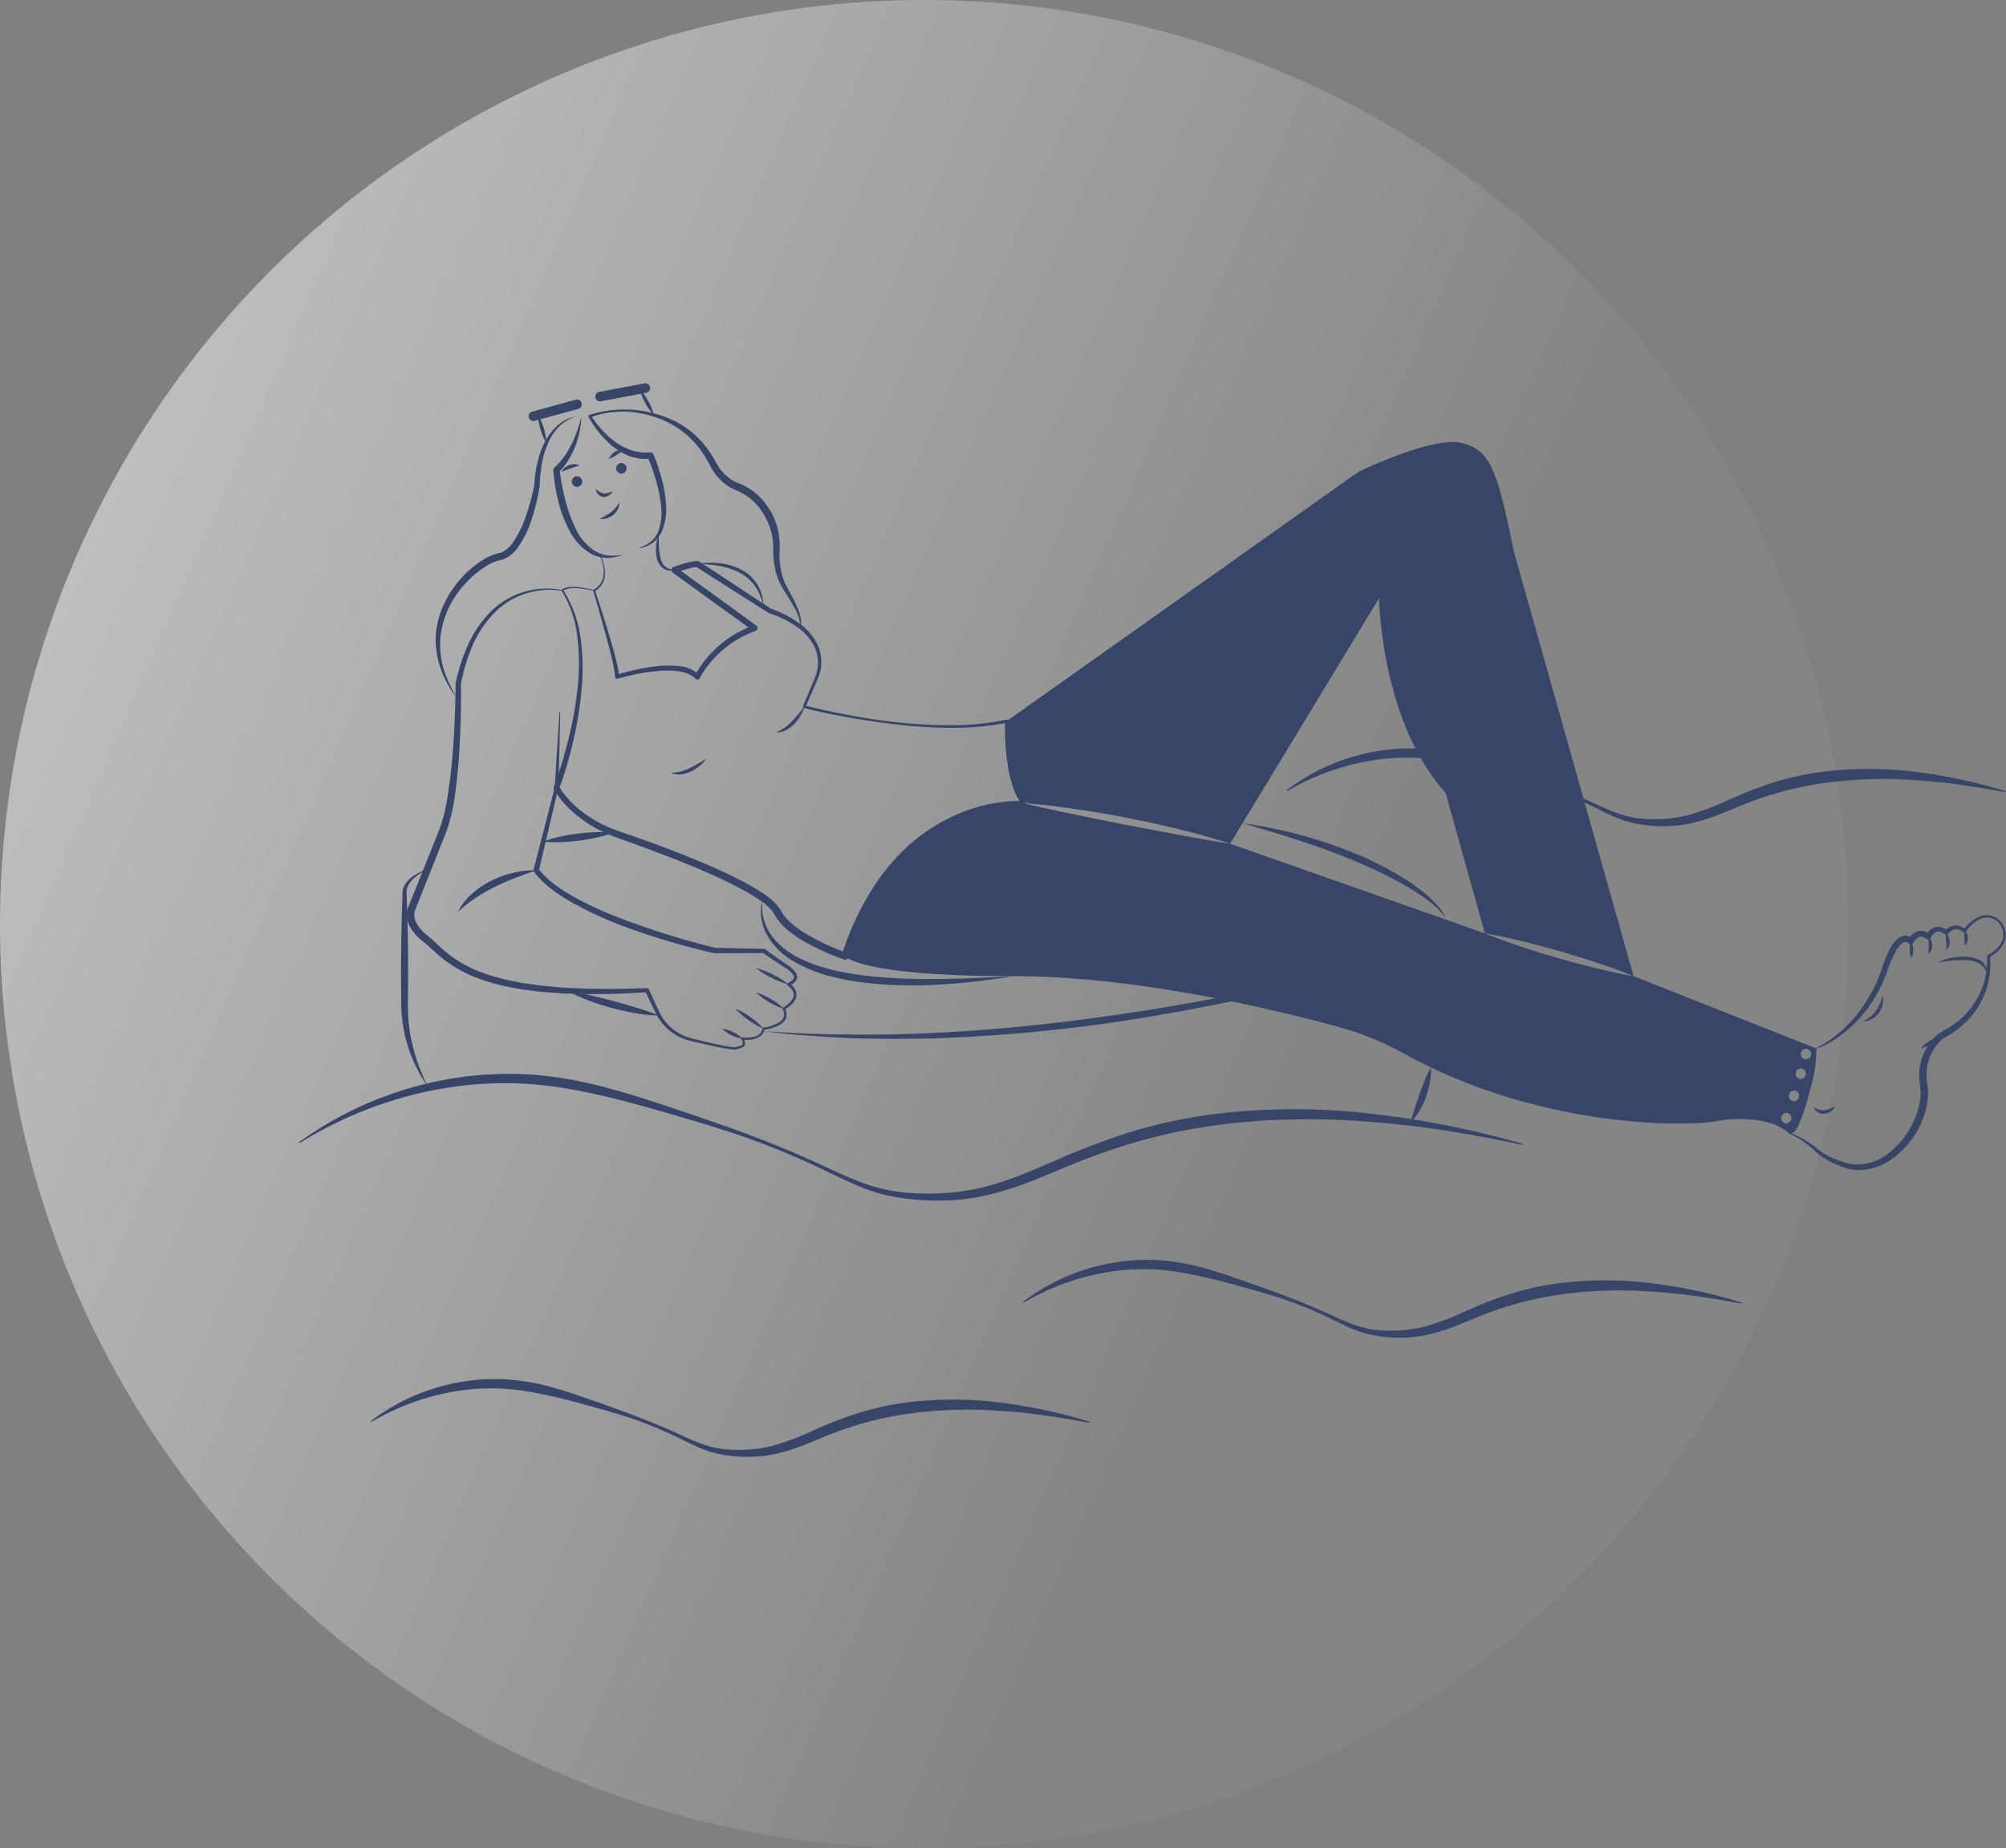
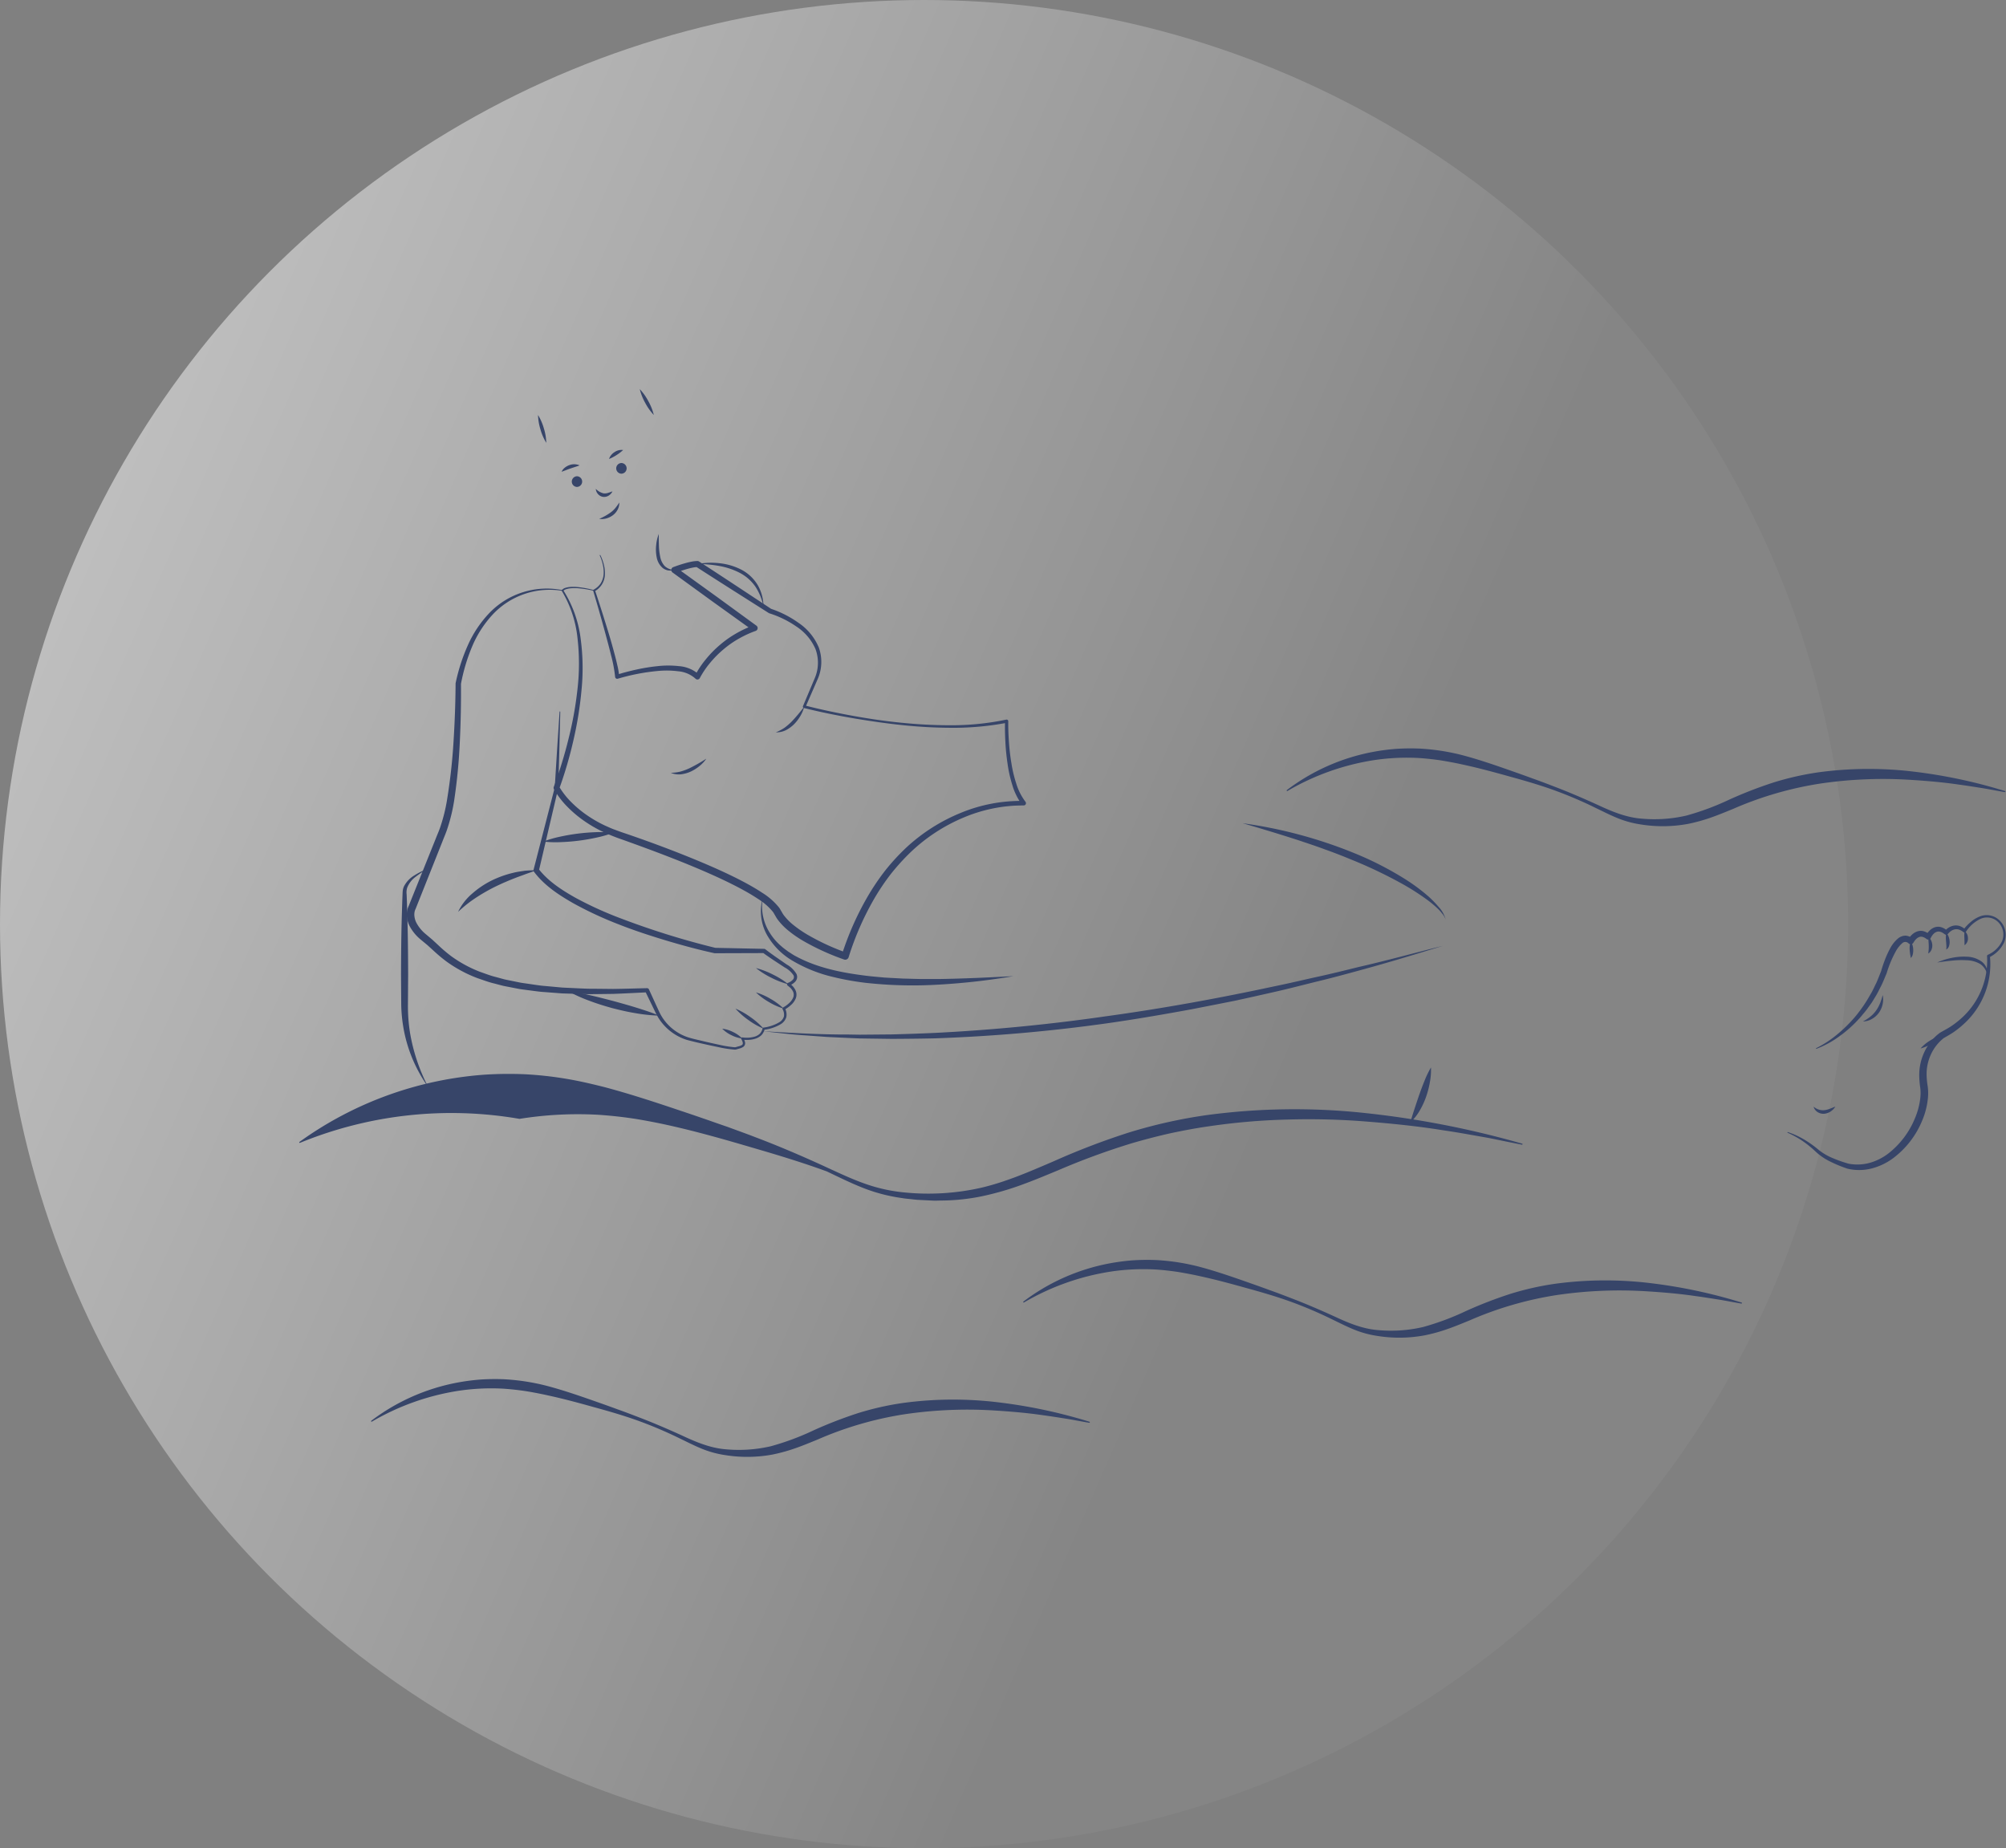
<svg xmlns="http://www.w3.org/2000/svg" width="610" height="562" viewBox="0 0 610 562" fill="none">
  <rect x="0" y="0" width="610" height="562" fill="#808080" stroke="none" />
  <circle r="281" transform="matrix(-1 0 0 1 281 281)" fill="url(#2v7q9c52za)" />
-   <path d="M496.75 296.828c-3.885-.66-7.727-1.515-11.537-2.457-3.82-.909-7.597-1.958-11.374-3.019-3.766-1.104-7.521-2.229-11.233-3.485-3.734-1.233-7.435-2.543-11.082-4.058l-77.455-27.261c-5.292-.79-10.53-1.764-15.779-2.717l-15.692-2.976c-5.227-1.039-10.455-2.067-15.66-3.16-5.227-1.093-10.433-2.208-15.638-3.463 5.346.368 10.649 1.028 15.93 1.807 5.281.758 10.541 1.689 15.779 2.695l7.846 1.623c2.597.606 5.206 1.158 7.792 1.829 5.195 1.267 10.335 2.695 15.422 4.362l45.28-74.652s.52 37.402 20.259 59.219l11.916 42.694c3.896.649 7.727 1.504 11.547 2.435 3.809.92 7.597 1.959 11.374 3.03 3.756 1.104 7.511 2.23 11.234 3.485 3.723 1.234 7.435 2.554 11.071 4.069L460.387 167.87c-5.195-25.465-7.272-31.168-16.103-33.202-8.831-2.046-31.168 8.787-31.168 8.787l-107.011 75.843s.152 23.581 6.861 24.934c0 0-.324-.022-.919-.022-6.137 0-41.168 1.992-55.032 46.514 0 0 3.951 6.104 51.168 6.104 37.174 0 78.613 9.913 98.742 15.4a94.409 94.409 0 0 1 20.443 8.377c42.142 23.127 88.213 22.185 96.264 19.988 0 0 13.82-1.915 20 3.756 2.76 2.521 5.443-7.89 7.272-14.665a41.652 41.652 0 0 0 1.429-10.865l-55.583-21.991zm46.438 44.783a1.625 1.625 0 0 1 0-3.247 1.622 1.622 0 0 1 1.567 1.623 1.626 1.626 0 0 1-1.567 1.624zm2.338-6.754a1.622 1.622 0 0 1-1.567-1.623 1.626 1.626 0 0 1 1.567-1.623 1.626 1.626 0 0 1 1.111 2.751c-.293.303-.691.48-1.111.495zm2.078-6.753a1.622 1.622 0 0 1-1.567-1.623 1.621 1.621 0 0 1 1.567-1.623 1.626 1.626 0 0 1 1.111 2.751c-.293.303-.691.48-1.111.495zm1.558-5.973a1.627 1.627 0 0 1-1.566-1.624 1.625 1.625 0 0 1 1.566-1.623 1.624 1.624 0 0 1 0 3.247zM176.759 126.572a26.45 26.45 0 0 1-1.817 9.08 23.055 23.055 0 0 1-2.098 4.224 21.18 21.18 0 0 1-2.949 3.753l.293-.766a68.643 68.643 0 0 0 1.699 9.093 42.843 42.843 0 0 0 3.096 8.633 16.49 16.49 0 0 0 5.675 6.8c1.277.79 2.706 1.3 4.195 1.498 1.548.141 3.108.06 4.633-.238a13.785 13.785 0 0 1-4.676 1.006 10.649 10.649 0 0 1-4.785-1.119 16.415 16.415 0 0 1-6.768-7.029 37.903 37.903 0 0 1-3.462-9.016 54.736 54.736 0 0 1-1.529-9.484.973.973 0 0 1 .285-.758l.008-.009a24.715 24.715 0 0 0 2.905-3.294 27.61 27.61 0 0 0 2.309-3.811 35.757 35.757 0 0 0 2.986-8.563z" fill="#374569" />
-   <path d="m162.214 126.571 13.247-3.636M182.474 120.598 196.24 118" stroke="#374569" stroke-width="2.903" stroke-linecap="round" stroke-linejoin="round" />
-   <path d="M194.654 166.466a10.36 10.36 0 0 0 3.382-1.885 8.008 8.008 0 0 0 2.164-3.082 16.576 16.576 0 0 0 .831-7.557 41.282 41.282 0 0 0-1.503-7.653 58.493 58.493 0 0 0-2.619-7.372l1.001.569a15.27 15.27 0 0 1-6.127-.668 18.778 18.778 0 0 1-5.292-2.949 27.844 27.844 0 0 1-4.206-4.201 32.04 32.04 0 0 1-3.303-4.89l-.018-.034a.381.381 0 0 1-.045-.147.392.392 0 0 1 .267-.417 34.963 34.963 0 0 1 25.529 1.645 27.048 27.048 0 0 1 10.183 8.352 28.802 28.802 0 0 1 1.865 2.754c.295.467.554.968.825 1.438.247.45.51.889.787 1.318a13.85 13.85 0 0 0 4.159 4.251c.412.257.841.487 1.283.687l1.482.594a18.033 18.033 0 0 1 3.011 1.657 19.105 19.105 0 0 1 4.869 4.776 21.194 21.194 0 0 1 3.015 6.084 22.83 22.83 0 0 1 .894 6.675c-.016 1.149-.087 2.141-.038 3.192a22.61 22.61 0 0 0 .307 3.094 18.779 18.779 0 0 0 1.971 5.867c.991 1.884 2.11 3.765 2.952 5.781a12.81 12.81 0 0 1 1.327 6.374.112.112 0 0 1-.079.091.103.103 0 0 1-.043.003.118.118 0 0 1-.068-.039.117.117 0 0 1-.026-.074 12.99 12.99 0 0 0-1.862-5.995c-1.013-1.873-2.173-3.656-3.323-5.505a18.99 18.99 0 0 1-2.494-6.186c-.23-1.093-.385-2.2-.463-3.314-.096-1.098-.065-2.261-.092-3.264a19.917 19.917 0 0 0-3.835-11.439 17.254 17.254 0 0 0-6.938-5.689l-1.501-.643a12.988 12.988 0 0 1-1.543-.87 15.971 15.971 0 0 1-4.707-5.001 22.348 22.348 0 0 1-.836-1.473c-.257-.468-.482-.93-.752-1.38-.511-.91-1.088-1.781-1.68-2.64a27.174 27.174 0 0 0-9.225-8.325 32.457 32.457 0 0 0-12.102-3.693 29.057 29.057 0 0 0-6.377.12 23.71 23.71 0 0 0-6.133 1.561l.204-.598a30.184 30.184 0 0 0 3.473 4.504 26.872 26.872 0 0 0 4.226 3.731 19.803 19.803 0 0 0 4.923 2.441c1.731.498 3.538.672 5.331.511l.054-.005a.948.948 0 0 1 .948.575 56.918 56.918 0 0 1 2.595 7.692 38.71 38.71 0 0 1 1.257 8.034 16.828 16.828 0 0 1-1.417 8.077 8.85 8.85 0 0 1-2.682 3.16 9.628 9.628 0 0 1-3.732 1.59.106.106 0 0 1-.081-.016.107.107 0 0 1-.047-.068.112.112 0 0 1 .074-.126zm-19.193-39.894a9.501 9.501 0 0 0-3.017 1.265 13.42 13.42 0 0 0-2.549 2.01 16.512 16.512 0 0 0-3.45 5.429c-.423.992-.779 2.01-1.068 3.049-.279 1.041-.479 2.108-.695 3.164-.121 1.078-.301 2.145-.401 3.223l-.178 3.251-.001.009-.011.101a63.71 63.71 0 0 1-2.334 9.562 30.807 30.807 0 0 1-4.382 8.99 10.013 10.013 0 0 1-4.17 3.379 9.092 9.092 0 0 1-1.335.385 7.342 7.342 0 0 0-1.026.289c-.708.25-1.395.554-2.055.91a28.634 28.634 0 0 0-7.238 5.843 28.303 28.303 0 0 0-7.663 16.798 26.05 26.05 0 0 0 1.077 9.373 34.618 34.618 0 0 0 4.133 8.682 27.996 27.996 0 0 1-6.621-18.125c.109-3.343.85-6.636 2.185-9.703a32.379 32.379 0 0 1 5.367-8.391 29.956 29.956 0 0 1 7.74-6.356 16.73 16.73 0 0 1 2.368-1.07 8.712 8.712 0 0 1 1.306-.37l.528-.13a1.99 1.99 0 0 0 .466-.147 7.94 7.94 0 0 0 3.266-2.663 31.209 31.209 0 0 0 4.183-8.333 71.548 71.548 0 0 0 2.529-9.208l-.011.109.313-3.353c.152-1.113.366-2.222.561-3.327.283-1.092.551-2.188.902-3.259a24.75 24.75 0 0 1 1.292-3.131 17.305 17.305 0 0 1 4.025-5.401 11.365 11.365 0 0 1 5.964-2.854z" fill="#374569" />
  <path d="M182.57 168.818c.452.91.803 1.867 1.047 2.854.261.99.371 2.015.326 3.038a5.996 5.996 0 0 1-3.149 5.101l.137-.341a559.172 559.172 0 0 1 4.122 12.967 183.435 183.435 0 0 1 1.857 6.554 82.56 82.56 0 0 1 .819 3.322c.282 1.142.47 2.305.562 3.477l-.812-.592c2.05-.648 4.1-1.177 6.186-1.629 2.088-.457 4.2-.796 6.327-1.014a29.15 29.15 0 0 1 6.489.002 10.283 10.283 0 0 1 6.198 2.664l-1.34.216a28.265 28.265 0 0 1 3.346-5.02 32.567 32.567 0 0 1 4.185-4.274 31.69 31.69 0 0 1 4.883-3.468 34.413 34.413 0 0 1 5.429-2.546l-.229 1.593-12.24-8.786-12.192-8.852-.011-.007a.932.932 0 0 1 .22-1.628 44.408 44.408 0 0 1 3.534-1.169 23.136 23.136 0 0 1 1.833-.451 10.296 10.296 0 0 1 1.986-.24c.177-.001.35.05.499.147 7.358 4.763 14.658 9.616 21.976 14.441l-.189-.087a31.9 31.9 0 0 1 8.538 4.362 16.884 16.884 0 0 1 6.077 7.431 12.95 12.95 0 0 1-.299 9.53l-3.769 8.651-.261-.579c4.995 1.293 10.072 2.348 15.16 3.266 5.092.912 10.218 1.65 15.369 2.118 5.145.493 10.313.71 15.481.652A80.833 80.833 0 0 0 306 218.818a.49.49 0 0 1 .598.484v.009c-.023 2.127.064 4.28.215 6.413.15 2.136.392 4.264.746 6.368.321 2.1.815 4.169 1.477 6.188a17.712 17.712 0 0 0 2.795 5.519.69.69 0 0 1 .149.354.691.691 0 0 1-.065.377.69.69 0 0 1-.628.384l-.036-.001a46.417 46.417 0 0 0-18.338 3.729 52.976 52.976 0 0 0-15.731 10.231 67.372 67.372 0 0 0-6.35 6.969 69.838 69.838 0 0 0-5.236 7.861 87.613 87.613 0 0 0-7.536 17.355l-.004.013a1.08 1.08 0 0 1-1.354.702l-.036-.012a72.675 72.675 0 0 1-11.971-5.409 34.268 34.268 0 0 1-5.479-3.805 18.38 18.38 0 0 1-2.386-2.485 8.553 8.553 0 0 1-.997-1.476l-.431-.731a6.207 6.207 0 0 0-.343-.557 18.41 18.41 0 0 0-4.539-3.954c-1.743-1.168-3.589-2.224-5.468-3.226-3.763-2-7.664-3.787-11.604-5.482-7.888-3.384-15.958-6.377-24.055-9.282a58.947 58.947 0 0 1-6.098-2.442 39.585 39.585 0 0 1-5.716-3.332 35.216 35.216 0 0 1-5.066-4.279 25.437 25.437 0 0 1-4.073-5.351.81.81 0 0 1-.048-.672l.015-.04a132.778 132.778 0 0 0 4.501-14.677 110.969 110.969 0 0 0 2.71-15.125 67.576 67.576 0 0 0 .002-15.317 34.804 34.804 0 0 0-4.782-14.425l-.021-.034a.2.2 0 0 1 .018-.234c.32-.346.735-.591 1.194-.703.41-.121.832-.202 1.258-.241a13.947 13.947 0 0 1 2.511.035c1.649.188 3.282.501 4.884.935.013.004.026.01.038.019a.104.104 0 0 1 .042.071.11.11 0 0 1-.133.121 32.474 32.474 0 0 0-4.86-.791 13.566 13.566 0 0 0-2.435.033 6.101 6.101 0 0 0-1.163.256 2.16 2.16 0 0 0-.916.528l-.003-.268a35.514 35.514 0 0 1 5.29 14.57 67.335 67.335 0 0 1 .317 15.561 112.564 112.564 0 0 1-2.447 15.366 124.418 124.418 0 0 1-4.365 14.956l-.033-.711a23.994 23.994 0 0 0 3.809 4.85 33.345 33.345 0 0 0 4.845 3.994 37.71 37.71 0 0 0 5.478 3.106c.964.423 1.915.874 2.914 1.216.975.374 1.98.732 3.014 1.073 8.176 2.786 16.272 5.821 24.244 9.203 3.982 1.701 7.931 3.496 11.787 5.532 1.926 1.022 3.829 2.103 5.672 3.329a20.329 20.329 0 0 1 5.141 4.519c.183.263.352.536.504.818l.394.659c.226.426.498.826.812 1.192a16.135 16.135 0 0 0 2.091 2.163 34.806 34.806 0 0 0 5.12 3.567 70.54 70.54 0 0 0 11.529 5.302l-1.393.703a89.693 89.693 0 0 1 7.837-17.722 71.85 71.85 0 0 1 5.446-8.058 65.814 65.814 0 0 1 6.62-7.145 54.744 54.744 0 0 1 16.414-10.344 47.776 47.776 0 0 1 19.06-3.57l-.58 1.113a18.922 18.922 0 0 1-2.948-5.989 39.878 39.878 0 0 1-1.431-6.397 67.685 67.685 0 0 1-.659-6.483 80.247 80.247 0 0 1-.118-6.511l.598.493a86.926 86.926 0 0 1-15.536 1.53c-5.197.03-10.391-.218-15.561-.742-5.168-.512-10.304-1.27-15.423-2.121-5.115-.884-10.201-1.899-15.249-3.166a.404.404 0 0 1-.294-.49l.019-.057.013-.032 3.633-8.617a11.925 11.925 0 0 0 .134-8.796 15.705 15.705 0 0 0-5.795-6.786 30.681 30.681 0 0 0-8.203-4.007l-.007-.002a.816.816 0 0 1-.182-.085c-7.4-4.698-14.818-9.369-22.178-14.129l.498.147a8.716 8.716 0 0 0-1.616.213c-.561.116-1.129.263-1.694.428-1.128.326-2.27.717-3.363 1.134l.21-1.634 12.223 8.81 12.175 8.875a.905.905 0 0 1 .301.378.913.913 0 0 1-.514 1.21l-.016.006a32.521 32.521 0 0 0-5.147 2.37 29.935 29.935 0 0 0-4.648 3.25 30.987 30.987 0 0 0-4.004 4.03 26.806 26.806 0 0 0-3.162 4.651l-.016.031a.822.822 0 0 1-1.325.186 8.946 8.946 0 0 0-5.222-2.238 27.736 27.736 0 0 0-6.143-.104 63.191 63.191 0 0 0-12.264 2.364.635.635 0 0 1-.81-.565l-.002-.027a41.752 41.752 0 0 0-1.225-6.523c-.53-2.194-1.131-4.375-1.715-6.561a488.261 488.261 0 0 0-3.726-13.062.294.294 0 0 1 .13-.337l.007-.004a6.04 6.04 0 0 0 2.13-1.894c.512-.825.821-1.76.9-2.728a9.858 9.858 0 0 0-.229-2.941c-.21-.973-.525-1.92-.941-2.824a.139.139 0 0 1-.012-.041.111.111 0 0 1 .025-.079.109.109 0 0 1 .116-.032c.027.009.05.028.064.053zm-43.277 108.464a16.845 16.845 0 0 1 4.297-5.564 27.29 27.29 0 0 1 5.872-3.953 31.01 31.01 0 0 1 6.639-2.374c1.133-.3 2.308-.428 3.456-.614a36.307 36.307 0 0 1 3.502-.157c-1.088.463-2.184.805-3.262 1.192-1.067.424-2.149.767-3.198 1.193a76.875 76.875 0 0 0-6.172 2.696 55.784 55.784 0 0 0-5.803 3.344 38.995 38.995 0 0 0-5.331 4.237zm90.582 17.078a25.21 25.21 0 0 1 5.177 1.984 24.94 24.94 0 0 1 4.693 2.951 25.052 25.052 0 0 1-5.177-1.984 25.296 25.296 0 0 1-4.693-2.951zm0 7.402a19.943 19.943 0 0 1 4.494 2.001 19.693 19.693 0 0 1 3.947 2.934 19.76 19.76 0 0 1-4.493-2 19.945 19.945 0 0 1-3.948-2.935zm-6.233 4.935a23.054 23.054 0 0 1 4.599 2.611 22.768 22.768 0 0 1 3.972 3.493 22.742 22.742 0 0 1-4.6-2.612 22.991 22.991 0 0 1-3.971-3.492zm-4.026 6.104c1.147.14 2.26.481 3.289 1.008a9.717 9.717 0 0 1 2.814 1.979 9.75 9.75 0 0 1-3.289-1.008 9.841 9.841 0 0 1-2.814-1.979z" fill="#374569" />
  <path d="M200.322 162.374c.005 1.186.001 2.345.045 3.491.028 1.128.154 2.251.378 3.356a5.792 5.792 0 0 0 1.336 2.858 4.597 4.597 0 0 0 2.989 1.245c-.586.166-1.2.214-1.805.142a3.737 3.737 0 0 1-1.746-.756 5.562 5.562 0 0 1-1.83-3.258 11.892 11.892 0 0 1-.163-3.611c.104-1.187.372-2.354.796-3.467zm11.761 9.132a22.29 22.29 0 0 1 6.766-.239c2.292.24 4.52.901 6.573 1.949a12.572 12.572 0 0 1 5.01 4.73 13.207 13.207 0 0 1 1.731 6.552 16.742 16.742 0 0 0-2.445-6.1 13.235 13.235 0 0 0-4.805-4.228 21.875 21.875 0 0 0-6.189-2.071 36.61 36.61 0 0 0-6.641-.593zm-48.474-45.317a16.344 16.344 0 0 1 1.774 4.081c.446 1.421.694 2.898.736 4.388a16.18 16.18 0 0 1-1.773-4.081 16.347 16.347 0 0 1-.737-4.388zm30.933-7.868a16.788 16.788 0 0 1 2.613 3.676 16.567 16.567 0 0 1 1.663 4.192 16.61 16.61 0 0 1-2.613-3.676 16.785 16.785 0 0 1-1.663-4.192zm-24.168 98.123-.281 11.569-.326 11.567a.528.528 0 0 1-.011.089l-.004.016-5.897 25.131-.135-.681c2.938 3.838 7.225 6.598 11.54 9a110.243 110.243 0 0 0 13.634 6.171 244.194 244.194 0 0 0 28.694 8.927l-.173-.02 14.933.309h.006a.65.65 0 0 1 .386.137c1.015.793 2.109 1.573 3.186 2.335l3.273 2.264a8.053 8.053 0 0 1 3.034 2.953c.062.2.115.403.157.608.018.218.006.437-.034.652a2.29 2.29 0 0 1-.589 1.089 4.727 4.727 0 0 1-1.881 1.158l.123-.783c.319.28.65.542.955.84.306.316.57.669.786 1.052a3.143 3.143 0 0 1 .276 2.653 5.466 5.466 0 0 1-1.489 2.108 10.18 10.18 0 0 1-2.04 1.456l.163-.532c.477.848.635 1.839.445 2.793a3.844 3.844 0 0 1-1.782 2.174 13.023 13.023 0 0 1-5.07 1.659l.293-.27a4.045 4.045 0 0 1-.996 1.894 4.803 4.803 0 0 1-1.821 1.066 7.56 7.56 0 0 1-2.021.368c-.681.042-1.365.018-2.042-.07l.35-.51c.233.386.409.802.524 1.238a1.384 1.384 0 0 1-.489 1.456 3.973 3.973 0 0 1-1.252.536l-.593.169-.284.089a2.29 2.29 0 0 1-.403.066 32.957 32.957 0 0 1-4.98-.745c-3.254-.684-6.442-1.361-9.701-2.223a15.831 15.831 0 0 1-8.107-5.924 17.153 17.153 0 0 1-1.307-2.204l-1.08-2.232-2.159-4.459.607.363c-3.447.155-6.895.354-10.347.473l-5.183.065-2.593.022-2.594-.073-5.189-.163-5.185-.397c-1.732-.093-3.45-.378-5.175-.587-.861-.118-1.724-.212-2.583-.356l-2.566-.497c-.854-.173-1.714-.315-2.564-.514l-2.536-.669c-1.706-.391-3.348-1.035-5.013-1.591a40.362 40.362 0 0 1-9.342-4.975 45.474 45.474 0 0 1-4.058-3.377l-1.897-1.724-1.975-1.634a13.422 13.422 0 0 1-3.537-4.355 7.952 7.952 0 0 1-.743-2.908 6.65 6.65 0 0 1 .092-1.55 5.472 5.472 0 0 1 .544-1.596l-.074.15 6.549-16.295 1.637-4.074c.519-1.351 1.155-2.732 1.563-4.054a50.914 50.914 0 0 0 1.995-8.35 174.054 174.054 0 0 0 1.905-17.344c.364-5.821.579-11.67.615-17.498v-.023a.738.738 0 0 1 .017-.148 56.41 56.41 0 0 1 3.693-11.454 34.285 34.285 0 0 1 6.71-10.002 24.219 24.219 0 0 1 22.113-6.796.11.11 0 0 1 .067.046c.016.024.022.053.016.08a.107.107 0 0 1-.044.069.107.107 0 0 1-.08.017l-.01-.001a23.71 23.71 0 0 0-21.308 7.317 33.129 33.129 0 0 0-6.228 9.815 55.929 55.929 0 0 0-3.323 11.238l.016-.171a312.692 312.692 0 0 1-.347 17.62 170.268 170.268 0 0 1-1.673 17.592 52.925 52.925 0 0 1-2.061 8.719c-.459 1.477-1.055 2.761-1.58 4.144l-1.625 4.082-6.5 16.328-.022.049-.052.102a3.75 3.75 0 0 0-.261.848 4.37 4.37 0 0 0-.054 1.022c.051.715.233 1.414.536 2.063a11.231 11.231 0 0 0 2.917 3.607l1.991 1.677 1.911 1.768a43.351 43.351 0 0 0 3.849 3.262 38.216 38.216 0 0 0 8.8 4.778c1.597.546 3.161 1.181 4.816 1.574l2.453.67c.824.2 1.665.346 2.496.522l2.502.507c.838.148 1.687.247 2.53.377 1.691.23 3.371.537 5.08.654l5.111.469 5.135.239 2.569.111 2.574.016 5.149.052c3.433-.04 6.868-.159 10.305-.235h.026a.618.618 0 0 1 .581.364l2.06 4.505 1.033 2.248c.34.72.733 1.415 1.176 2.077a14.872 14.872 0 0 0 7.505 5.708c1.505.496 3.174.829 4.76 1.221 1.606.377 3.213.742 4.825 1.081a33.52 33.52 0 0 0 4.798.767c.07-.005.139-.015.208-.029l.307-.093.599-.167c.361-.081.706-.22 1.022-.411.502-.299.18-1.122-.203-1.791a.34.34 0 0 1 .012-.36.352.352 0 0 1 .143-.122.356.356 0 0 1 .185-.029l.01.002a8.82 8.82 0 0 0 3.751-.245 3.908 3.908 0 0 0 1.557-.906c.399-.442.675-.982.799-1.565a.357.357 0 0 1 .293-.27 12.392 12.392 0 0 0 4.751-1.596 3.126 3.126 0 0 0 1.452-1.761 3.336 3.336 0 0 0-.403-2.225l-.004-.007a.397.397 0 0 1-.019-.295.402.402 0 0 1 .186-.23 9.436 9.436 0 0 0 1.851-1.349 4.695 4.695 0 0 0 1.255-1.789 2.287 2.287 0 0 0-.237-1.971 4.289 4.289 0 0 0-.657-.86c-.272-.254-.581-.482-.866-.726l-.008-.007a.456.456 0 0 1-.051-.647.469.469 0 0 1 .181-.13 3.851 3.851 0 0 0 1.466-.944 1.178 1.178 0 0 0 .247-1.337 7.367 7.367 0 0 0-2.719-2.424l-3.345-2.193c-1.112-.748-2.205-1.484-3.308-2.302l.392.138-14.936.049a.807.807 0 0 1-.155-.016l-.019-.004c-4.957-1.079-9.821-2.408-14.667-3.853-4.835-1.467-9.651-3.026-14.363-4.885a111.947 111.947 0 0 1-13.803-6.407c-4.398-2.517-8.8-5.352-11.997-9.587a.808.808 0 0 1-.135-.682l6.441-24.997-.015.105.713-11.55.757-11.547a.111.111 0 0 1 .036-.074.109.109 0 0 1 .18.084v-.001zm381.923 102.268a32.807 32.807 0 0 0 6.556-4.322 42.482 42.482 0 0 0 5.529-5.53 43.293 43.293 0 0 0 4.371-6.448c.689-1.102 1.194-2.305 1.779-3.462.547-1.177.982-2.405 1.479-3.603l-.022.068a40.908 40.908 0 0 1 1.175-3.52 28.986 28.986 0 0 1 1.548-3.406 10.334 10.334 0 0 1 2.456-3.127 3.658 3.658 0 0 1 2.255-.855 3.492 3.492 0 0 1 2.237.963l-1.463.275a6.356 6.356 0 0 1 1.181-1.51 4.427 4.427 0 0 1 1.734-1.039 3.27 3.27 0 0 1 2.118.057c.612.223 1.176.56 1.663.992l-1.288.291a6.135 6.135 0 0 1 1.159-1.578 4.043 4.043 0 0 1 1.766-1.047 3.252 3.252 0 0 1 2.092.142c.307.121.601.271.878.45.259.182.498.381.744.573l-.957.103a5.502 5.502 0 0 1 1.393-1.173 4.21 4.21 0 0 1 1.748-.584 3.597 3.597 0 0 1 1.825.296c.541.24 1.039.567 1.475.967l-.746.099a14.44 14.44 0 0 1 2.27-2.411 9.46 9.46 0 0 1 2.839-1.719 5.584 5.584 0 0 1 6.214 1.501 6.038 6.038 0 0 1 1.17 6.322 9.767 9.767 0 0 1-4.603 4.636l.233-.448a24.53 24.53 0 0 1-7.927 20.692 28.213 28.213 0 0 1-2.995 2.412c-1.046.739-2.185 1.33-3.278 1.996l.103-.061a13.452 13.452 0 0 0-3.868 4.989 14.21 14.21 0 0 0-1.282 6.258c.031 1.101.137 2.199.319 3.285.175 1.233.199 2.482.072 3.72a23.239 23.239 0 0 1-1.833 7.015 27.115 27.115 0 0 1-8.776 11.235 18.796 18.796 0 0 1-6.544 3.11 15.408 15.408 0 0 1-7.249.062l-.032-.007-.021-.006a39.771 39.771 0 0 1-5.009-2.047 18.248 18.248 0 0 1-4.533-3.01 32.191 32.191 0 0 0-4.056-3.319 28.551 28.551 0 0 0-4.601-2.548.108.108 0 0 1-.059-.137.11.11 0 0 1 .054-.06.113.113 0 0 1 .081-.006 25.322 25.322 0 0 1 4.861 2.21 31.564 31.564 0 0 1 4.375 3.099 17.147 17.147 0 0 0 4.417 2.611 38.395 38.395 0 0 0 4.902 1.713l-.053-.013c2.149.402 4.361.304 6.466-.285a16.888 16.888 0 0 0 5.792-2.987 26.105 26.105 0 0 0 7.865-10.509 22.034 22.034 0 0 0 1.656-6.33c.113-1.06.095-2.13-.052-3.185-.176-1.195-.27-2.4-.28-3.607a16.4 16.4 0 0 1 1.605-7.161 15.385 15.385 0 0 1 1.965-3.127 13.92 13.92 0 0 1 2.703-2.614l.002-.001.102-.06c1.034-.61 2.115-1.152 3.119-1.807a26.25 26.25 0 0 0 2.867-2.167 23.387 23.387 0 0 0 4.683-5.418 23.444 23.444 0 0 0 3.571-13.817l-.003-.043a.42.42 0 0 1 .237-.406 8.597 8.597 0 0 0 4.324-4.144 5.297 5.297 0 0 0-.974-5.594 4.838 4.838 0 0 0-2.534-1.491 4.853 4.853 0 0 0-2.93.249 10.709 10.709 0 0 0-4.542 3.985.521.521 0 0 1-.139.138.497.497 0 0 1-.559-.004l-.02-.014-.028-.021a4.385 4.385 0 0 0-1.215-.714 2.461 2.461 0 0 0-1.293-.146 2.995 2.995 0 0 0-1.225.486 4.296 4.296 0 0 0-.994.918.658.658 0 0 1-.9.144l-.058-.041-.611-.423a3.54 3.54 0 0 0-.631-.284 1.782 1.782 0 0 0-1.203-.032 2.523 2.523 0 0 0-1.051.716 4.606 4.606 0 0 0-.773 1.16.832.832 0 0 1-.533.458.822.822 0 0 1-.691-.12l-.064-.046a3.505 3.505 0 0 0-1.125-.606 1.61 1.61 0 0 0-1.057.009c-.375.138-.713.36-.989.648-.309.31-.572.662-.782 1.046a.954.954 0 0 1-.643.487.944.944 0 0 1-.785-.184l-.035-.028a1.385 1.385 0 0 0-2.053-.004 9.08 9.08 0 0 0-1.955 2.551 33.644 33.644 0 0 0-2.684 6.469l-.017.053-.006.015c-.538 1.236-1.015 2.498-1.606 3.709-.63 1.192-1.18 2.426-1.917 3.559-.352.575-.689 1.159-1.061 1.72l-1.186 1.637c-.381.555-.814 1.072-1.248 1.586-.44.509-.84 1.051-1.312 1.532a37.164 37.164 0 0 1-5.983 5.363 29.538 29.538 0 0 1-7.01 3.838.106.106 0 0 1-.08-.002.111.111 0 0 1-.056-.057.11.11 0 0 1-.002-.08.11.11 0 0 1 .053-.059l.009-.004zM175.461 148.065a1.626 1.626 0 0 0 1.112-2.752 1.626 1.626 0 0 0-1.112-.495 1.624 1.624 0 0 0 0 3.247zm13.506-4.026a1.624 1.624 0 0 0 0-3.247 1.624 1.624 0 0 0 0 3.247zm-7.792 4.61a4.862 4.862 0 0 0 2.36 1.366 3.2 3.2 0 0 0 1.25-.11c.223-.059.45-.149.696-.216.247-.105.5-.192.759-.261a4.6 4.6 0 0 1-.456.698 4.165 4.165 0 0 1-.646.547 2.655 2.655 0 0 1-1.752.414 2.512 2.512 0 0 1-1.574-.893 2.637 2.637 0 0 1-.637-1.545zm-10.389-5.195c.209-.495.543-.927.97-1.253.413-.335.88-.596 1.382-.772a4.165 4.165 0 0 1 3.102.077c-.503.22-.968.348-1.421.501-.453.144-.891.288-1.324.443-.441.136-.865.315-1.311.475l-1.398.529zm14.415-3.896a3.907 3.907 0 0 1 1.679-2.086 3.764 3.764 0 0 1 2.606-.633c-.623.577-1.3 1.094-2.022 1.543-.711.47-1.47.864-2.263 1.176zm-2.987 18.208a17.513 17.513 0 0 0 3.512-1.966 8.057 8.057 0 0 0 1.395-1.323c.433-.532.833-1.09 1.197-1.672a4.247 4.247 0 0 1-.491 2.136 4.971 4.971 0 0 1-1.444 1.718 5.893 5.893 0 0 1-1.994.98 4.835 4.835 0 0 1-2.175.127z" fill="#374569" />
  <path d="M551.491 336.502a4.375 4.375 0 0 0 3.189 1.083 7.153 7.153 0 0 0 1.663-.393c.273-.124.566-.221.859-.338.296-.136.601-.254.912-.352a6.794 6.794 0 0 1-.613.791c-.243.232-.5.449-.77.649a4.343 4.343 0 0 1-1.957.721 3.275 3.275 0 0 1-2.085-.52 2.792 2.792 0 0 1-1.198-1.641zm29.544-50.324c.468.771.726 1.651.75 2.552.02.446-.015.893-.105 1.331a2.068 2.068 0 0 1-.645 1.247c-.02-.47-.148-.854-.199-1.277-.066-.415-.11-.834-.132-1.253a6.843 6.843 0 0 1 .331-2.6zm5.325-1.298c.389.29.695.677.888 1.123.203.441.318.917.339 1.402.019.496-.076.989-.278 1.442-.193.456-.525.84-.949 1.097.037-.503.121-.904.133-1.316.027-.395.031-.791.013-1.187-.017-.796-.123-1.588-.146-2.561zm5.454-1.299a4.376 4.376 0 0 1 1.033 2.568c.041.481-.009.964-.146 1.427a1.805 1.805 0 0 1-.887 1.167c.074-.425.09-.857.05-1.286-.032-.405-.05-.811-.095-1.227-.09-.882-.075-1.771.045-2.649zm5.585-.52a2.871 2.871 0 0 1 1.026 2.166 2.432 2.432 0 0 1-1.026 2.185c-.026-.443-.01-.79-.022-1.138-.019-.346-.008-.674-.033-1.011-.041-.734-.022-1.47.055-2.202zm-8.312 9.611a20 20 0 0 1 4.421-1.406 17.805 17.805 0 0 1 4.68-.352 8.055 8.055 0 0 1 4.533 1.574 4.482 4.482 0 0 1 1.41 1.999c.24.756.322 1.552.243 2.34a5.255 5.255 0 0 0-2.161-3.664 8.599 8.599 0 0 0-4.104-1.171 27.24 27.24 0 0 0-4.479.106 85.83 85.83 0 0 0-4.543.574zm-5.065 26.141a12.044 12.044 0 0 1 2.94-2.433 11.733 11.733 0 0 1 3.489-1.501 13.405 13.405 0 0 1-6.429 3.934zm-17.532-8.22a12.753 12.753 0 0 0 2.224-1.428 9.195 9.195 0 0 0 1.736-1.821c.496-.685.905-1.428 1.219-2.212.193-.389.287-.815.454-1.228.139-.422.237-.857.406-1.298.073.458.113.92.119 1.384a7.505 7.505 0 0 1-.172 1.392 6.887 6.887 0 0 1-1.153 2.6 6.52 6.52 0 0 1-2.144 1.884 5.438 5.438 0 0 1-2.689.727z" fill="#374569" />
  <path d="M310.351 244.249h-.054c-.855.01-1.721.021-2.586.043h-.065" stroke="#374569" stroke-width="1.056" stroke-linecap="round" stroke-linejoin="round" />
  <path d="M428.887 341.259c.399-1.504.862-2.901 1.323-4.297.461-1.393.913-2.78 1.4-4.162a84.926 84.926 0 0 1 1.562-4.136 29.544 29.544 0 0 1 1.97-4.082 20.378 20.378 0 0 1-.348 4.552 27.404 27.404 0 0 1-1.142 4.384 23.52 23.52 0 0 1-1.91 4.14 14.762 14.762 0 0 1-2.855 3.601zm-298.65-10.671a44.11 44.11 0 0 1-7.224-16.328 46.021 46.021 0 0 1-1.006-8.994l-.06-8.889c.019-5.926.065-11.852.237-17.778l.135-4.445.088-2.222c.013-.363.025-.737.075-1.176a5.02 5.02 0 0 1 .349-1.2 8.273 8.273 0 0 1 3.177-3.371 19.916 19.916 0 0 1 4.022-1.97h.001l.011.001h-.011a26.992 26.992 0 0 0-3.683 2.433 7.49 7.49 0 0 0-2.526 3.288 4.759 4.759 0 0 0-.171 1.995l.088 2.222.135 4.445c.172 5.926.218 11.852.237 17.778l-.06 8.889a51.52 51.52 0 0 0 .616 8.684 55.883 55.883 0 0 0 5.57 16.638zm309.375-50.972-.001-.011a6.07 6.07 0 0 0-1.093-1.854 14.868 14.868 0 0 0-1.456-1.586 32.332 32.332 0 0 0-3.328-2.74 73.674 73.674 0 0 0-7.282-4.64 139.148 139.148 0 0 0-15.618-7.436 162.679 162.679 0 0 0-8.09-3.12c-2.709-1.017-5.464-1.907-8.211-2.832a552.52 552.52 0 0 0-16.683-5.077 140.606 140.606 0 0 1 33.805 9.028 99.78 99.78 0 0 1 15.665 7.995 57.308 57.308 0 0 1 7.079 5.262 33.095 33.095 0 0 1 3.083 3.172 9.045 9.045 0 0 1 2.131 3.828l-.001.011zm-253.111-26.407a34.594 34.594 0 0 1-5.225 1.509 60.006 60.006 0 0 1-10.633 1.349 34.439 34.439 0 0 1-5.44-.163 33.847 33.847 0 0 1 5.21-1.51 59.01 59.01 0 0 1 5.302-.91 59.975 59.975 0 0 1 5.362-.436c1.81-.09 3.623-.036 5.424.161zm-13.993 48.062c2.43.351 4.791.861 7.139 1.406 2.351.532 4.673 1.147 6.999 1.75 2.315.643 4.633 1.277 6.933 2 2.304.711 4.602 1.464 6.872 2.398a49.71 49.71 0 0 1-7.262-.754c-2.396-.393-4.759-.943-7.105-1.555-2.336-.651-4.656-1.361-6.925-2.229a48.394 48.394 0 0 1-6.651-3.016zm59.458 12.294c8.722.52 17.435 1.035 26.163 1.007l3.27.052 3.271-.028 6.54-.057c4.358-.121 8.716-.262 13.07-.46a559.512 559.512 0 0 0 52.039-5.053c17.275-2.371 34.445-5.505 51.503-9.175 4.275-.868 8.517-1.89 12.779-2.828 4.266-.921 8.498-1.986 12.736-3.027 8.515-1.938 16.926-4.281 25.409-6.383-8.347 2.574-16.708 5.122-25.144 7.41-4.215 1.155-8.432 2.306-12.681 3.329-4.246 1.036-8.474 2.157-12.737 3.124-4.262.974-8.53 1.927-12.803 2.857l-12.872 2.531c-8.602 1.582-17.224 3.071-25.888 4.302a498.93 498.93 0 0 1-52.277 4.569c-4.374.1-8.75.143-13.123.165l-6.56-.091-3.28-.046-3.278-.136-6.551-.312-6.541-.476c-4.363-.258-8.703-.824-13.045-1.274zm0-40.606a14.97 14.97 0 0 0 2.077 10.627 17.191 17.191 0 0 0 3.535 4.121c.666.616 1.431 1.127 2.149 1.68.786.469 1.516 1.016 2.341 1.421 6.468 3.49 13.881 4.975 21.234 5.877 1.843.248 3.706.369 5.558.56l5.59.306 5.605.149 5.616-.005c7.491-.117 14.992-.476 22.516-.872a203.6 203.6 0 0 1-22.462 2.56c-7.562.471-15.151.288-22.681-.55a83.807 83.807 0 0 1-11.218-2.139 43.8 43.8 0 0 1-10.603-4.431 21.272 21.272 0 0 1-8.099-8.158 14.865 14.865 0 0 1-1.158-11.146z" fill="#374569" />
-   <path d="M91.067 347.23a109.604 109.604 0 0 1 56.442-20.457c4.067-.257 8.145-.295 12.216-.113 4.068.216 8.122.658 12.141 1.324 4.016.652 7.971 1.58 11.897 2.568 7.83 2.076 15.487 4.608 23.114 7.171a671.973 671.973 0 0 1 11.422 3.922l2.856.985 2.837 1.039c1.891.695 3.786 1.376 5.662 2.112 7.536 2.844 14.944 6.044 22.247 9.423 3.655 1.676 7.293 3.385 11.046 4.703a49.52 49.52 0 0 0 11.561 2.632 73.036 73.036 0 0 0 23.601-1.316c7.704-1.766 15.013-4.977 22.398-8.149a221.561 221.561 0 0 1 22.682-8.675 152.903 152.903 0 0 1 23.765-5.324 200.536 200.536 0 0 1 48.49-.592 281.866 281.866 0 0 1 47.432 9.275.162.162 0 0 1 .098.076.162.162 0 0 1-.059.218.167.167 0 0 1-.118.021l-5.913-1.187c-1.969-.398-3.929-.837-5.912-1.161-3.956-.697-7.903-1.423-11.873-1.996-7.919-1.288-15.901-2.093-23.876-2.717a218.634 218.634 0 0 0-23.958-.577c-7.97.207-15.92.896-23.807 2.066-3.941.563-7.851 1.31-11.741 2.138a195.99 195.99 0 0 0-11.546 2.998 218.342 218.342 0 0 0-22.475 8.25c-3.717 1.534-7.443 3.1-11.27 4.479a88.515 88.515 0 0 1-11.77 3.374 62.87 62.87 0 0 1-12.188 1.314c-1.02-.002-2.042.077-3.059.008l-3.052-.152-1.525-.08-1.519-.161c-1.012-.126-2.027-.176-3.033-.368a51.1 51.1 0 0 1-11.819-3.084c-3.788-1.488-7.399-3.29-11.028-5.015a237.718 237.718 0 0 0-22.148-9.435c-7.544-2.757-15.224-5.075-22.95-7.32-7.711-2.269-15.434-4.473-23.218-6.271a185.97 185.97 0 0 0-11.717-2.338 129.578 129.578 0 0 0-11.829-1.307 112.17 112.17 0 0 0-23.741 1.255A121.487 121.487 0 0 0 91.247 347.5a.158.158 0 0 1-.12.02.161.161 0 0 1-.06-.29zm21.84 84.783a62.424 62.424 0 0 1 25.985-11.568 65.12 65.12 0 0 1 7.16-.956 67 67 0 0 1 7.24-.091 66.166 66.166 0 0 1 14.217 2.336c4.607 1.276 9.089 2.831 13.551 4.397 2.231.782 4.457 1.572 6.682 2.397 2.235.782 4.447 1.636 6.657 2.487 4.424 1.69 8.781 3.572 13.084 5.53 4.286 2.006 8.616 3.792 13.225 4.15a43.1 43.1 0 0 0 13.699-.929 79.791 79.791 0 0 0 13.02-4.846c4.356-1.97 8.816-3.7 13.362-5.181a87.674 87.674 0 0 1 14.054-3.166 113.958 113.958 0 0 1 28.623-.171 156.138 156.138 0 0 1 27.823 5.912c.02.006.039.017.056.03a.165.165 0 0 1 .052.173.167.167 0 0 1-.187.112c-2.335-.383-4.643-.863-6.973-1.232-2.329-.365-4.653-.741-6.985-1.05-4.652-.691-9.337-1.09-14.008-1.398a131.098 131.098 0 0 0-27.898 1.05 106.962 106.962 0 0 0-26.73 7.734c-2.188.889-4.385 1.808-6.657 2.604a52.487 52.487 0 0 1-7.004 1.946 42.132 42.132 0 0 1-14.474.175 30.394 30.394 0 0 1-6.994-1.905c-2.232-.909-4.346-1.986-6.472-3.009a126.637 126.637 0 0 0-12.985-5.543c-4.433-1.597-8.954-2.894-13.512-4.146-4.545-1.272-9.094-2.498-13.655-3.497a122.072 122.072 0 0 0-6.843-1.326 84.075 84.075 0 0 0-6.882-.763 67.288 67.288 0 0 0-13.822.656 74.68 74.68 0 0 0-26.229 9.359.16.16 0 0 1-.119.017.159.159 0 0 1-.098-.068.164.164 0 0 1 .037-.22zm278.416-191.771a62.424 62.424 0 0 1 25.985-11.568 65.364 65.364 0 0 1 7.16-.957c2.41-.16 4.827-.19 7.24-.091a66.23 66.23 0 0 1 14.217 2.337c4.607 1.276 9.089 2.831 13.551 4.397 2.231.782 4.457 1.572 6.682 2.397 2.235.782 4.447 1.636 6.657 2.487 4.424 1.689 8.781 3.572 13.084 5.53 4.286 2.006 8.616 3.792 13.225 4.15a43.1 43.1 0 0 0 13.699-.929 79.884 79.884 0 0 0 13.02-4.846c4.355-1.97 8.816-3.7 13.362-5.182a87.78 87.78 0 0 1 14.054-3.165 113.91 113.91 0 0 1 28.623-.171 156.138 156.138 0 0 1 27.823 5.912.16.16 0 0 1 .114.14.17.17 0 0 1-.006.063.169.169 0 0 1-.187.112c-2.335-.383-4.644-.863-6.973-1.232-2.33-.365-4.653-.741-6.985-1.05-4.653-.692-9.337-1.09-14.008-1.398a131.098 131.098 0 0 0-27.898 1.05 106.95 106.95 0 0 0-26.73 7.734c-2.188.889-4.385 1.808-6.657 2.604a52.61 52.61 0 0 1-7.005 1.946 42.101 42.101 0 0 1-14.473.174 30.341 30.341 0 0 1-6.994-1.904c-2.232-.909-4.347-1.986-6.472-3.009a126.637 126.637 0 0 0-12.985-5.543c-4.433-1.597-8.954-2.894-13.513-4.146-4.544-1.272-9.093-2.498-13.655-3.497-2.275-.515-4.56-.945-6.843-1.326a83.566 83.566 0 0 0-6.881-.763 67.285 67.285 0 0 0-13.822.656 74.686 74.686 0 0 0-26.23 9.359.165.165 0 0 1-.217-.051.166.166 0 0 1-.025-.117.165.165 0 0 1 .063-.103zm-80.109 155.527a62.424 62.424 0 0 1 25.985-11.568 65.364 65.364 0 0 1 7.16-.957c2.41-.16 4.827-.19 7.24-.091a66.23 66.23 0 0 1 14.217 2.337c4.607 1.276 9.089 2.83 13.551 4.397 2.231.782 4.457 1.572 6.682 2.397 2.235.782 4.447 1.636 6.657 2.487 4.424 1.689 8.781 3.571 13.084 5.53 4.286 2.005 8.616 3.792 13.225 4.149a43.1 43.1 0 0 0 13.699-.928 79.884 79.884 0 0 0 13.02-4.846c4.355-1.971 8.816-3.7 13.362-5.182a87.78 87.78 0 0 1 14.054-3.165 113.91 113.91 0 0 1 28.623-.171 156.138 156.138 0 0 1 27.823 5.912.16.16 0 0 1 .114.14.17.17 0 0 1-.006.063.168.168 0 0 1-.187.112c-2.335-.383-4.644-.863-6.973-1.232-2.33-.365-4.653-.741-6.985-1.05-4.653-.692-9.337-1.09-14.008-1.398a131.098 131.098 0 0 0-27.898 1.05 106.962 106.962 0 0 0-26.73 7.734c-2.188.889-4.385 1.807-6.657 2.604a52.637 52.637 0 0 1-7.004 1.946 42.107 42.107 0 0 1-14.474.174 30.341 30.341 0 0 1-6.994-1.904c-2.232-.909-4.346-1.986-6.472-3.009a126.416 126.416 0 0 0-12.985-5.543c-4.433-1.597-8.954-2.894-13.513-4.146-4.544-1.272-9.093-2.498-13.655-3.497-2.275-.515-4.56-.945-6.843-1.326a84.005 84.005 0 0 0-6.881-.764 67.36 67.36 0 0 0-13.822.657 74.693 74.693 0 0 0-26.23 9.359.162.162 0 0 1-.118.017.162.162 0 0 1-.061-.288zM244.55 214.881a10.26 10.26 0 0 1-1.178 2.84 12.67 12.67 0 0 1-1.877 2.469 10.148 10.148 0 0 1-2.534 1.848 6.41 6.41 0 0 1-3.038.647c.916-.368 1.792-.83 2.613-1.377a18.346 18.346 0 0 0 2.191-1.881 50.733 50.733 0 0 0 3.823-4.546zm-29.763 15.815a10.246 10.246 0 0 1-2.095 2.25 12.69 12.69 0 0 1-2.62 1.659c-.957.437-1.975.723-3.02.848a6.407 6.407 0 0 1-3.072-.454 14.314 14.314 0 0 0 2.929-.379 18.412 18.412 0 0 0 2.71-.998 50.92 50.92 0 0 0 5.168-2.926z" fill="#374569" />
+   <path d="M91.067 347.23a109.604 109.604 0 0 1 56.442-20.457c4.067-.257 8.145-.295 12.216-.113 4.068.216 8.122.658 12.141 1.324 4.016.652 7.971 1.58 11.897 2.568 7.83 2.076 15.487 4.608 23.114 7.171a671.973 671.973 0 0 1 11.422 3.922l2.856.985 2.837 1.039c1.891.695 3.786 1.376 5.662 2.112 7.536 2.844 14.944 6.044 22.247 9.423 3.655 1.676 7.293 3.385 11.046 4.703a49.52 49.52 0 0 0 11.561 2.632 73.036 73.036 0 0 0 23.601-1.316c7.704-1.766 15.013-4.977 22.398-8.149a221.561 221.561 0 0 1 22.682-8.675 152.903 152.903 0 0 1 23.765-5.324 200.536 200.536 0 0 1 48.49-.592 281.866 281.866 0 0 1 47.432 9.275.162.162 0 0 1 .098.076.162.162 0 0 1-.059.218.167.167 0 0 1-.118.021l-5.913-1.187c-1.969-.398-3.929-.837-5.912-1.161-3.956-.697-7.903-1.423-11.873-1.996-7.919-1.288-15.901-2.093-23.876-2.717a218.634 218.634 0 0 0-23.958-.577c-7.97.207-15.92.896-23.807 2.066-3.941.563-7.851 1.31-11.741 2.138a195.99 195.99 0 0 0-11.546 2.998 218.342 218.342 0 0 0-22.475 8.25c-3.717 1.534-7.443 3.1-11.27 4.479a88.515 88.515 0 0 1-11.77 3.374 62.87 62.87 0 0 1-12.188 1.314c-1.02-.002-2.042.077-3.059.008l-3.052-.152-1.525-.08-1.519-.161c-1.012-.126-2.027-.176-3.033-.368a51.1 51.1 0 0 1-11.819-3.084c-3.788-1.488-7.399-3.29-11.028-5.015c-7.544-2.757-15.224-5.075-22.95-7.32-7.711-2.269-15.434-4.473-23.218-6.271a185.97 185.97 0 0 0-11.717-2.338 129.578 129.578 0 0 0-11.829-1.307 112.17 112.17 0 0 0-23.741 1.255A121.487 121.487 0 0 0 91.247 347.5a.158.158 0 0 1-.12.02.161.161 0 0 1-.06-.29zm21.84 84.783a62.424 62.424 0 0 1 25.985-11.568 65.12 65.12 0 0 1 7.16-.956 67 67 0 0 1 7.24-.091 66.166 66.166 0 0 1 14.217 2.336c4.607 1.276 9.089 2.831 13.551 4.397 2.231.782 4.457 1.572 6.682 2.397 2.235.782 4.447 1.636 6.657 2.487 4.424 1.69 8.781 3.572 13.084 5.53 4.286 2.006 8.616 3.792 13.225 4.15a43.1 43.1 0 0 0 13.699-.929 79.791 79.791 0 0 0 13.02-4.846c4.356-1.97 8.816-3.7 13.362-5.181a87.674 87.674 0 0 1 14.054-3.166 113.958 113.958 0 0 1 28.623-.171 156.138 156.138 0 0 1 27.823 5.912c.02.006.039.017.056.03a.165.165 0 0 1 .052.173.167.167 0 0 1-.187.112c-2.335-.383-4.643-.863-6.973-1.232-2.329-.365-4.653-.741-6.985-1.05-4.652-.691-9.337-1.09-14.008-1.398a131.098 131.098 0 0 0-27.898 1.05 106.962 106.962 0 0 0-26.73 7.734c-2.188.889-4.385 1.808-6.657 2.604a52.487 52.487 0 0 1-7.004 1.946 42.132 42.132 0 0 1-14.474.175 30.394 30.394 0 0 1-6.994-1.905c-2.232-.909-4.346-1.986-6.472-3.009a126.637 126.637 0 0 0-12.985-5.543c-4.433-1.597-8.954-2.894-13.512-4.146-4.545-1.272-9.094-2.498-13.655-3.497a122.072 122.072 0 0 0-6.843-1.326 84.075 84.075 0 0 0-6.882-.763 67.288 67.288 0 0 0-13.822.656 74.68 74.68 0 0 0-26.229 9.359.16.16 0 0 1-.119.017.159.159 0 0 1-.098-.068.164.164 0 0 1 .037-.22zm278.416-191.771a62.424 62.424 0 0 1 25.985-11.568 65.364 65.364 0 0 1 7.16-.957c2.41-.16 4.827-.19 7.24-.091a66.23 66.23 0 0 1 14.217 2.337c4.607 1.276 9.089 2.831 13.551 4.397 2.231.782 4.457 1.572 6.682 2.397 2.235.782 4.447 1.636 6.657 2.487 4.424 1.689 8.781 3.572 13.084 5.53 4.286 2.006 8.616 3.792 13.225 4.15a43.1 43.1 0 0 0 13.699-.929 79.884 79.884 0 0 0 13.02-4.846c4.355-1.97 8.816-3.7 13.362-5.182a87.78 87.78 0 0 1 14.054-3.165 113.91 113.91 0 0 1 28.623-.171 156.138 156.138 0 0 1 27.823 5.912.16.16 0 0 1 .114.14.17.17 0 0 1-.006.063.169.169 0 0 1-.187.112c-2.335-.383-4.644-.863-6.973-1.232-2.33-.365-4.653-.741-6.985-1.05-4.653-.692-9.337-1.09-14.008-1.398a131.098 131.098 0 0 0-27.898 1.05 106.95 106.95 0 0 0-26.73 7.734c-2.188.889-4.385 1.808-6.657 2.604a52.61 52.61 0 0 1-7.005 1.946 42.101 42.101 0 0 1-14.473.174 30.341 30.341 0 0 1-6.994-1.904c-2.232-.909-4.347-1.986-6.472-3.009a126.637 126.637 0 0 0-12.985-5.543c-4.433-1.597-8.954-2.894-13.513-4.146-4.544-1.272-9.093-2.498-13.655-3.497-2.275-.515-4.56-.945-6.843-1.326a83.566 83.566 0 0 0-6.881-.763 67.285 67.285 0 0 0-13.822.656 74.686 74.686 0 0 0-26.23 9.359.165.165 0 0 1-.217-.051.166.166 0 0 1-.025-.117.165.165 0 0 1 .063-.103zm-80.109 155.527a62.424 62.424 0 0 1 25.985-11.568 65.364 65.364 0 0 1 7.16-.957c2.41-.16 4.827-.19 7.24-.091a66.23 66.23 0 0 1 14.217 2.337c4.607 1.276 9.089 2.83 13.551 4.397 2.231.782 4.457 1.572 6.682 2.397 2.235.782 4.447 1.636 6.657 2.487 4.424 1.689 8.781 3.571 13.084 5.53 4.286 2.005 8.616 3.792 13.225 4.149a43.1 43.1 0 0 0 13.699-.928 79.884 79.884 0 0 0 13.02-4.846c4.355-1.971 8.816-3.7 13.362-5.182a87.78 87.78 0 0 1 14.054-3.165 113.91 113.91 0 0 1 28.623-.171 156.138 156.138 0 0 1 27.823 5.912.16.16 0 0 1 .114.14.17.17 0 0 1-.006.063.168.168 0 0 1-.187.112c-2.335-.383-4.644-.863-6.973-1.232-2.33-.365-4.653-.741-6.985-1.05-4.653-.692-9.337-1.09-14.008-1.398a131.098 131.098 0 0 0-27.898 1.05 106.962 106.962 0 0 0-26.73 7.734c-2.188.889-4.385 1.807-6.657 2.604a52.637 52.637 0 0 1-7.004 1.946 42.107 42.107 0 0 1-14.474.174 30.341 30.341 0 0 1-6.994-1.904c-2.232-.909-4.346-1.986-6.472-3.009a126.416 126.416 0 0 0-12.985-5.543c-4.433-1.597-8.954-2.894-13.513-4.146-4.544-1.272-9.093-2.498-13.655-3.497-2.275-.515-4.56-.945-6.843-1.326a84.005 84.005 0 0 0-6.881-.764 67.36 67.36 0 0 0-13.822.657 74.693 74.693 0 0 0-26.23 9.359.162.162 0 0 1-.118.017.162.162 0 0 1-.061-.288zM244.55 214.881a10.26 10.26 0 0 1-1.178 2.84 12.67 12.67 0 0 1-1.877 2.469 10.148 10.148 0 0 1-2.534 1.848 6.41 6.41 0 0 1-3.038.647c.916-.368 1.792-.83 2.613-1.377a18.346 18.346 0 0 0 2.191-1.881 50.733 50.733 0 0 0 3.823-4.546zm-29.763 15.815a10.246 10.246 0 0 1-2.095 2.25 12.69 12.69 0 0 1-2.62 1.659c-.957.437-1.975.723-3.02.848a6.407 6.407 0 0 1-3.072-.454 14.314 14.314 0 0 0 2.929-.379 18.412 18.412 0 0 0 2.71-.998 50.92 50.92 0 0 0 5.168-2.926z" fill="#374569" />
  <defs>
    <linearGradient id="2v7q9c52za" x1="562" y1="226.403" x2="62.111" y2="444.791" gradientUnits="userSpaceOnUse">
      <stop stop-color="#fff" stop-opacity=".65" />
      <stop offset="1" stop-color="#fff" stop-opacity=".04" />
    </linearGradient>
  </defs>
</svg>